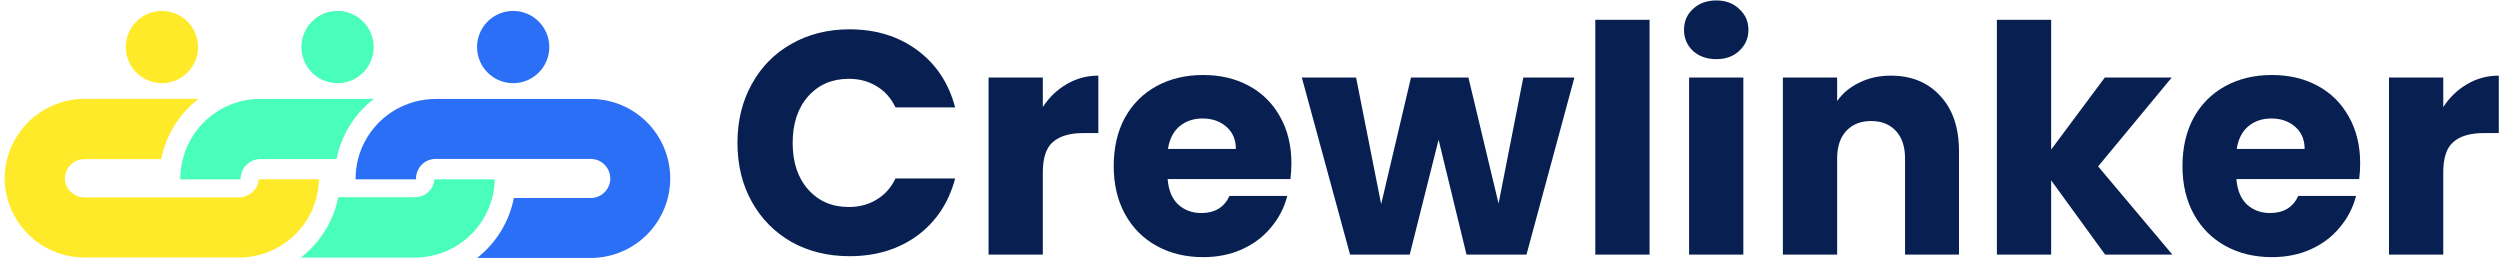
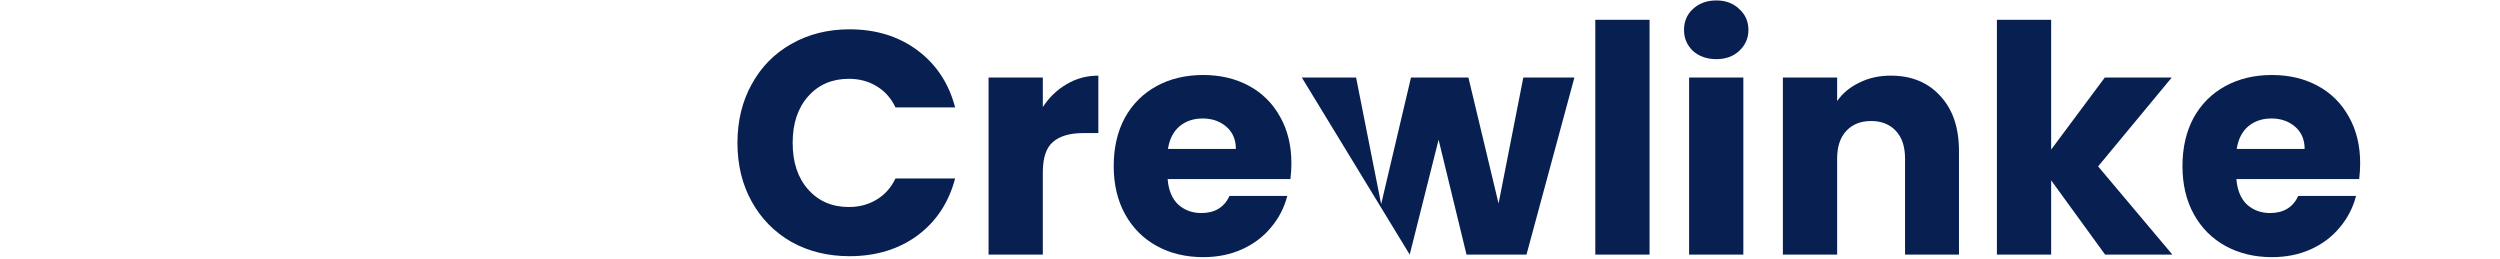
<svg xmlns="http://www.w3.org/2000/svg" width="396" height="41" viewBox="0 0 396 41" fill="none">
  <path d="M116.812 22.637C116.812 19.152 117.566 16.052 119.074 13.338C120.582 10.59 122.676 8.463 125.357 6.955C128.071 5.413 131.137 4.643 134.555 4.643C138.743 4.643 142.329 5.748 145.311 7.96C148.293 10.171 150.287 13.187 151.292 17.007H141.843C141.139 15.533 140.134 14.41 138.827 13.64C137.554 12.869 136.096 12.484 134.454 12.484C131.807 12.484 129.663 13.405 128.021 15.248C126.379 17.091 125.558 19.554 125.558 22.637C125.558 25.72 126.379 28.182 128.021 30.025C129.663 31.868 131.807 32.79 134.454 32.79C136.096 32.79 137.554 32.404 138.827 31.634C140.134 30.863 141.139 29.741 141.843 28.266H151.292C150.287 32.086 148.293 35.102 145.311 37.313C142.329 39.492 138.743 40.581 134.555 40.581C131.137 40.581 128.071 39.827 125.357 38.319C122.676 36.777 120.582 34.65 119.074 31.935C117.566 29.221 116.812 26.122 116.812 22.637Z" fill="#082051" />
  <path d="M165.183 16.957C166.188 15.416 167.445 14.209 168.953 13.338C170.461 12.433 172.136 11.981 173.979 11.981V21.079H171.617C169.472 21.079 167.864 21.548 166.792 22.486C165.719 23.391 165.183 24.999 165.183 27.311V40.329H156.588V12.283H165.183V16.957Z" fill="#082051" />
  <path d="M204.558 25.854C204.558 26.658 204.508 27.495 204.407 28.367H184.956C185.09 30.109 185.643 31.45 186.614 32.388C187.62 33.292 188.843 33.745 190.283 33.745C192.428 33.745 193.919 32.84 194.757 31.031H203.905C203.436 32.874 202.581 34.532 201.341 36.007C200.135 37.481 198.61 38.637 196.767 39.475C194.924 40.313 192.864 40.731 190.585 40.731C187.837 40.731 185.391 40.145 183.247 38.972C181.102 37.799 179.427 36.124 178.22 33.946C177.014 31.768 176.411 29.221 176.411 26.306C176.411 23.391 176.997 20.844 178.17 18.666C179.376 16.488 181.052 14.812 183.196 13.64C185.341 12.467 187.804 11.88 190.585 11.88C193.299 11.88 195.712 12.45 197.823 13.589C199.934 14.729 201.576 16.354 202.749 18.465C203.955 20.576 204.558 23.039 204.558 25.854ZM195.762 23.592C195.762 22.117 195.26 20.945 194.254 20.073C193.249 19.202 191.992 18.767 190.485 18.767C189.044 18.767 187.821 19.185 186.815 20.023C185.844 20.861 185.24 22.05 185.006 23.592H195.762Z" fill="#082051" />
-   <path d="M249.385 12.283L241.796 40.329H232.296L227.873 22.134L223.299 40.329H213.85L206.21 12.283H214.805L218.775 32.337L223.5 12.283H232.598L237.373 32.237L241.293 12.283H249.385Z" fill="#082051" />
+   <path d="M249.385 12.283L241.796 40.329H232.296L227.873 22.134L223.299 40.329L206.21 12.283H214.805L218.775 32.337L223.5 12.283H232.598L237.373 32.237L241.293 12.283H249.385Z" fill="#082051" />
  <path d="M261.29 3.135V40.329H252.696V3.135H261.29Z" fill="#082051" />
  <path d="M271.874 9.367C270.366 9.367 269.126 8.932 268.155 8.06C267.216 7.156 266.747 6.05 266.747 4.743C266.747 3.403 267.216 2.297 268.155 1.426C269.126 0.521 270.366 0.069 271.874 0.069C273.349 0.069 274.555 0.521 275.493 1.426C276.465 2.297 276.951 3.403 276.951 4.743C276.951 6.05 276.465 7.156 275.493 8.06C274.555 8.932 273.349 9.367 271.874 9.367ZM276.146 12.283V40.329H267.552V12.283H276.146Z" fill="#082051" />
  <path d="M299.497 11.981C302.781 11.981 305.394 13.053 307.338 15.198C309.315 17.309 310.304 20.224 310.304 23.944V40.329H301.759V25.1C301.759 23.223 301.273 21.765 300.301 20.727C299.329 19.688 298.023 19.169 296.381 19.169C294.739 19.169 293.432 19.688 292.46 20.727C291.488 21.765 291.003 23.223 291.003 25.1V40.329H282.408V12.283H291.003V16.002C291.874 14.762 293.047 13.79 294.521 13.087C295.995 12.35 297.654 11.981 299.497 11.981Z" fill="#082051" />
  <path d="M333.448 40.329L324.903 28.568V40.329H316.309V3.135H324.903V23.692L333.398 12.283H344.003L332.342 26.356L344.104 40.329H333.448Z" fill="#082051" />
  <path d="M373.85 25.854C373.85 26.658 373.8 27.495 373.699 28.367H354.247C354.381 30.109 354.934 31.45 355.906 32.388C356.911 33.292 358.134 33.745 359.575 33.745C361.72 33.745 363.211 32.84 364.049 31.031H373.197C372.727 32.874 371.873 34.532 370.633 36.007C369.427 37.481 367.902 38.637 366.059 39.475C364.216 40.313 362.155 40.731 359.877 40.731C357.129 40.731 354.683 40.145 352.538 38.972C350.394 37.799 348.718 36.124 347.512 33.946C346.306 31.768 345.703 29.221 345.703 26.306C345.703 23.391 346.289 20.844 347.462 18.666C348.668 16.488 350.344 14.812 352.488 13.64C354.633 12.467 357.096 11.88 359.877 11.88C362.591 11.88 365.004 12.45 367.115 13.589C369.226 14.729 370.868 16.354 372.041 18.465C373.247 20.576 373.85 23.039 373.85 25.854ZM365.054 23.592C365.054 22.117 364.551 20.945 363.546 20.073C362.541 19.202 361.284 18.767 359.776 18.767C358.335 18.767 357.112 19.185 356.107 20.023C355.135 20.861 354.532 22.05 354.298 23.592H365.054Z" fill="#082051" />
-   <path d="M387.012 16.957C388.017 15.416 389.273 14.209 390.781 13.338C392.289 12.433 393.965 11.981 395.808 11.981V21.079H393.445C391.301 21.079 389.692 21.548 388.62 22.486C387.548 23.391 387.012 24.999 387.012 27.311V40.329H378.417V12.283H387.012V16.957Z" fill="#082051" />
  <g clip-path="url(#clip0_14530_1733)">
-     <path d="M41.215 15.66C38.404 15.661 35.672 16.6 33.454 18.327C31.235 20.055 29.655 22.472 28.965 25.198C28.815 25.753 28.705 26.318 28.636 26.888C28.579 27.364 28.55 27.842 28.549 28.321C28.549 28.354 28.549 28.381 28.549 28.414H38.109C38.109 28.381 38.109 28.354 38.109 28.321C38.109 27.793 38.244 27.273 38.5 26.811C38.757 26.349 39.127 25.959 39.575 25.679C40.065 25.368 40.634 25.201 41.215 25.198H53.302C53.346 24.99 53.39 24.777 53.439 24.575C54.296 21.028 56.342 17.882 59.236 15.66H41.215Z" fill="#48FEBA" />
    <path d="M53.461 1.731C52.33 1.733 51.224 2.069 50.284 2.698C49.344 3.327 48.612 4.221 48.179 5.267C47.747 6.312 47.635 7.462 47.856 8.572C48.078 9.681 48.623 10.7 49.423 11.499C50.223 12.299 51.243 12.843 52.352 13.063C53.462 13.284 54.612 13.17 55.657 12.737C56.702 12.304 57.595 11.57 58.223 10.63C58.852 9.689 59.187 8.583 59.187 7.452C59.187 6.7 59.039 5.956 58.751 5.262C58.463 4.567 58.041 3.936 57.51 3.405C56.978 2.874 56.346 2.452 55.652 2.165C54.957 1.878 54.213 1.731 53.461 1.731Z" fill="#48FEBA" />
    <path d="M25.639 1.731C24.508 1.734 23.403 2.071 22.464 2.701C21.524 3.331 20.793 4.225 20.361 5.271C19.93 6.316 19.819 7.466 20.041 8.575C20.262 9.684 20.808 10.702 21.609 11.501C22.409 12.3 23.428 12.844 24.538 13.064C25.647 13.284 26.797 13.17 27.842 12.736C28.886 12.303 29.779 11.57 30.407 10.629C31.035 9.689 31.371 8.583 31.371 7.452C31.371 6.7 31.222 5.955 30.934 5.26C30.646 4.566 30.224 3.934 29.691 3.403C29.159 2.872 28.527 2.451 27.832 2.164C27.136 1.877 26.391 1.73 25.639 1.731Z" fill="#FFEA29" />
-     <path d="M93.572 15.672H68.999C68.466 15.674 67.935 15.709 67.407 15.776C64.885 16.094 62.517 17.162 60.609 18.843C58.702 20.523 57.343 22.738 56.709 25.2C56.572 25.748 56.472 26.306 56.409 26.868C56.356 27.333 56.329 27.8 56.327 28.268C56.327 28.312 56.327 28.361 56.327 28.405H65.898C65.898 28.361 65.898 28.312 65.898 28.268C65.901 27.447 66.228 26.66 66.809 26.08C67.391 25.5 68.178 25.174 68.999 25.172H93.572C94.393 25.172 95.18 25.498 95.76 26.079C96.341 26.66 96.667 27.447 96.667 28.268C96.667 29.089 96.341 29.876 95.76 30.457C95.18 31.037 94.393 31.363 93.572 31.363H81.397C80.659 35.123 78.593 38.493 75.578 40.858H93.572C96.911 40.858 100.114 39.531 102.476 37.169C104.838 34.808 106.164 31.605 106.164 28.265C106.164 24.925 104.838 21.722 102.476 19.361C100.114 16.999 96.911 15.672 93.572 15.672Z" fill="#2A6FF5" />
    <path d="M81.288 1.731C80.157 1.731 79.051 2.067 78.11 2.696C77.169 3.324 76.436 4.218 76.003 5.263C75.57 6.308 75.457 7.458 75.677 8.568C75.898 9.678 76.443 10.697 77.243 11.497C78.043 12.297 79.062 12.842 80.172 13.063C81.282 13.284 82.432 13.17 83.477 12.737C84.523 12.304 85.416 11.571 86.045 10.63C86.673 9.69 87.009 8.584 87.009 7.452C87.009 5.935 86.406 4.48 85.333 3.407C84.26 2.334 82.805 1.731 81.288 1.731V1.731Z" fill="#2A6FF5" />
-     <path d="M68.813 28.407C68.782 28.821 68.669 29.225 68.479 29.594C68.213 30.088 67.818 30.501 67.337 30.79C66.856 31.079 66.306 31.232 65.744 31.235H53.559C53.556 31.279 53.556 31.323 53.559 31.366L53.444 31.869C52.587 35.42 50.541 38.572 47.647 40.801H65.777C66.232 40.798 66.687 40.771 67.139 40.718C69.676 40.431 72.067 39.384 73.999 37.714C75.93 36.044 77.312 33.83 77.963 31.361C77.963 31.328 77.963 31.295 77.99 31.268C78.12 30.75 78.217 30.223 78.28 29.693C78.282 29.66 78.282 29.627 78.28 29.594C78.323 29.206 78.351 28.807 78.356 28.402L68.813 28.407Z" fill="#48FEBA" />
    <path d="M40.991 28.403C40.96 28.816 40.844 29.218 40.652 29.584C40.395 30.063 40.018 30.466 39.558 30.755L39.449 30.815C38.992 31.095 38.469 31.25 37.934 31.263H13.323C12.549 31.253 11.808 30.954 11.244 30.425C10.68 29.895 10.335 29.174 10.276 28.403C10.276 28.37 10.276 28.343 10.276 28.31C10.276 27.488 10.603 26.699 11.185 26.117C11.766 25.536 12.555 25.209 13.377 25.209H25.535C26.287 21.416 28.387 18.023 31.448 15.66H13.399C10.046 15.66 6.829 16.991 4.456 19.361C2.083 21.731 0.748 24.945 0.744 28.299L0.744 28.392C0.744 28.469 0.744 28.54 0.744 28.611C0.744 28.939 0.776 29.267 0.815 29.584C0.88 30.15 0.982 30.711 1.121 31.263C1.814 33.977 3.388 36.385 5.596 38.109C7.804 39.833 10.521 40.776 13.323 40.791H37.934C38.3 40.791 38.667 40.791 39.028 40.741C39.192 40.741 39.356 40.698 39.514 40.681C42.003 40.356 44.339 39.298 46.225 37.643C48.111 35.987 49.463 33.809 50.108 31.384C50.108 31.34 50.136 31.296 50.147 31.253C50.157 31.209 50.371 30.23 50.436 29.71C50.436 29.666 50.524 28.786 50.529 28.387L40.991 28.403Z" fill="#FFEA29" />
  </g>
  <defs>
    <clipPath id="clip0_14530_1733">
-       <rect width="106" height="39" fill="white" transform="translate(0.744 1.731)" />
-     </clipPath>
+       </clipPath>
  </defs>
</svg>